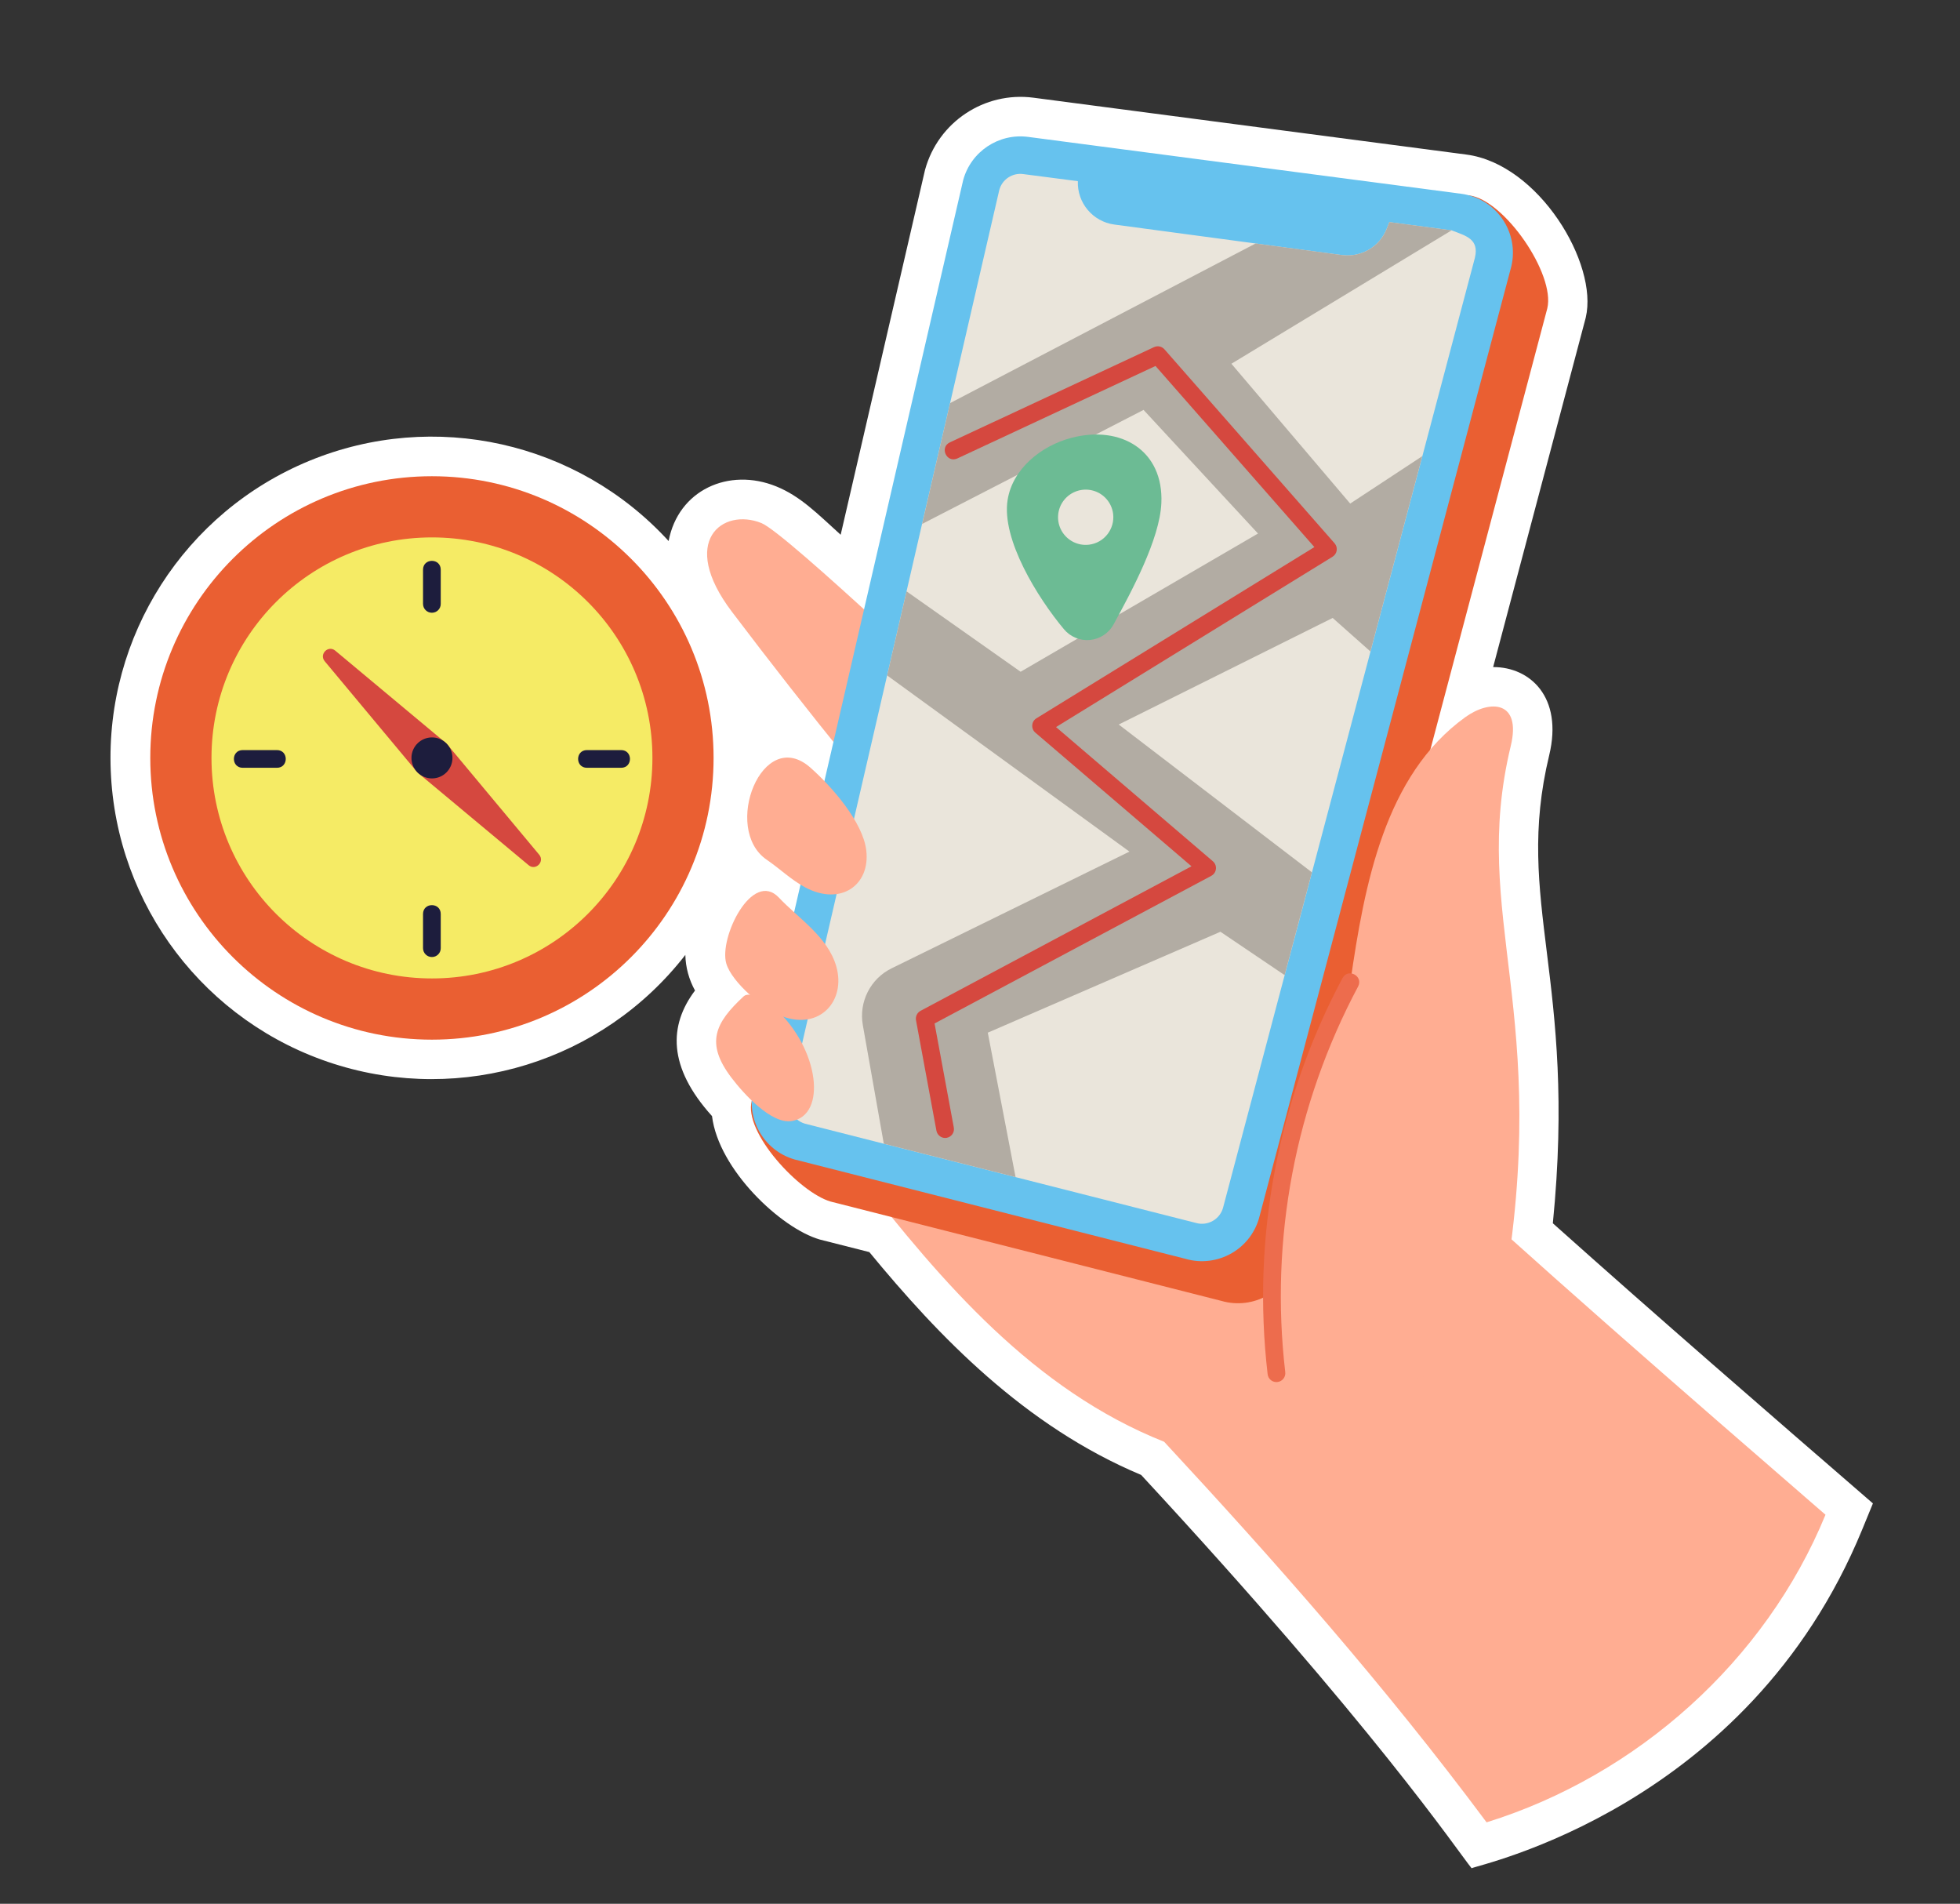
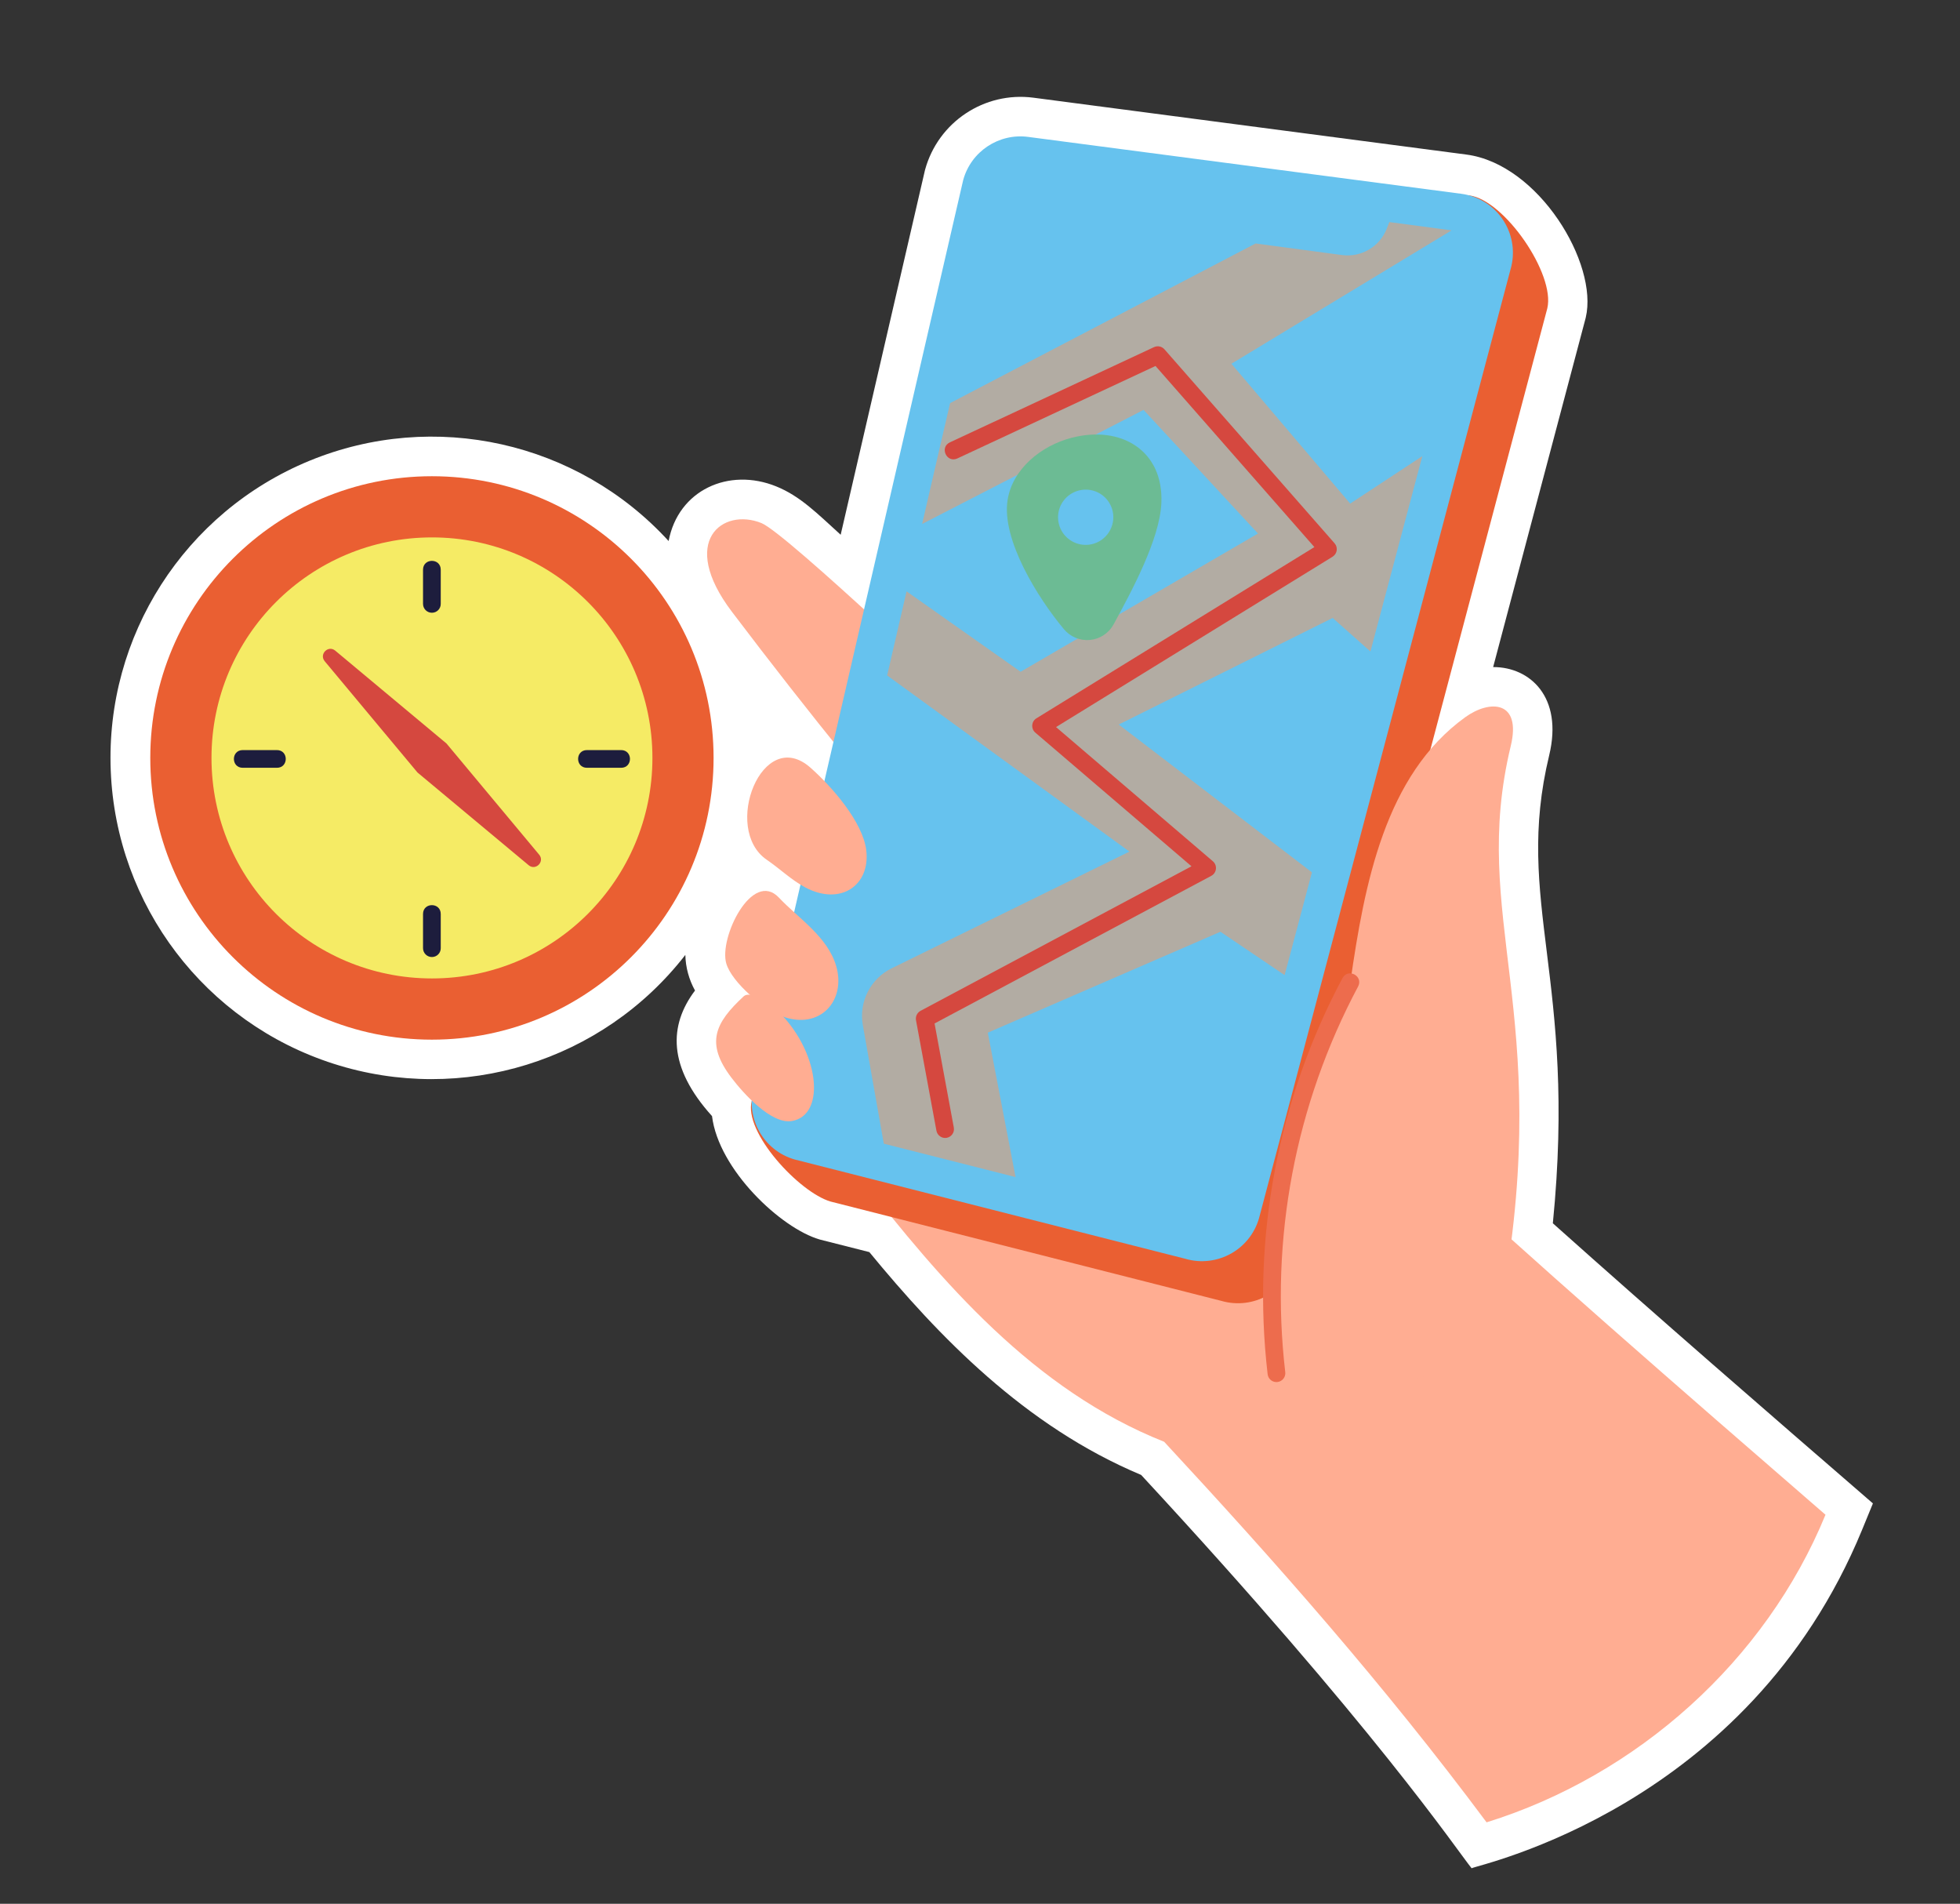
<svg xmlns="http://www.w3.org/2000/svg" xmlns:xlink="http://www.w3.org/1999/xlink" version="1.1" id="Calque_1" x="0px" y="0px" viewBox="0 0 415 403" style="enable-background:new 0 0 415 403;">
  <rect x="0" y="0" width="415" height="403" fill="#333333" stroke="none" />
  <style type="text/css">
	.st0{clip-path:url(#SVGID_00000023989083127317505590000014089823492770701719_);fill:#FFFFFF;}
	.st1{fill:#EA5F32;}
	.st2{fill:#F5EB65;}
	.st3{fill:#D5483F;}
	.st4{fill:#1D1D3D;}
	.st5{fill:#FFAD92;}
	.st6{fill:#66C2EE;}
	.st7{fill:#EAE5DB;}
	.st8{fill:#B2ACA3;}
	.st9{fill:#6CBB94;}
	.st10{fill:#ED6C4D;}
</style>
  <g>
    <g>
      <defs>
        <rect id="SVGID_1_" x="23" y="20" width="374" height="376" />
      </defs>
      <clipPath id="SVGID_00000053514341758659211020000012744434261901992372_">
        <use xlink:href="#SVGID_1_" style="overflow:visible;" />
      </clipPath>
      <path style="clip-path:url(#SVGID_00000053514341758659211020000012744434261901992372_);fill:#FFFFFF;" d="M328.79,258.95&#13;&#10;   c5.17-51.89-8.29-67.9-0.77-99.08c2.97-12.34-4.1-18.66-11.8-18.66h-0.07l19.56-73.79l0.05-0.21c2.7-11.38-9.93-32.48-25.27-34.49&#13;&#10;   l-91.69-12.04c-10.38-1.35-20.16,5.16-22.93,15.25l-0.04,0.16L178,113.2c-4.97-4.51-8.55-8.17-13.63-10.23&#13;&#10;   c-10.07-4.09-20.77,0.78-22.8,11.56C122.29,93.46,91.91,86.68,65.5,97.55c-26.41,10.88-43.21,37.09-42.05,65.62&#13;&#10;   c1.15,28.54,20.01,53.31,47.21,62.02c27.2,8.71,56.94-0.5,74.45-23.05c0.06,2.65,0.77,5.23,2.05,7.54&#13;&#10;   c-5.55,7.35-5.82,16.16,3.6,26.58c1.39,11.36,14.62,23.75,22.76,26.11l0.14,0.04l10.41,2.64c14.65,17.8,32.88,36.83,57.55,47.17&#13;&#10;   c49.44,53.39,66.75,79.27,69.97,83.26c1.36-0.76,58.46-12.7,82.69-71.67l2.28-5.56C373.79,298.54,351.25,279.02,328.79,258.95&#13;&#10;   L328.79,258.95z M328.79,258.95" />
    </g>
    <path class="st1" d="M151.09,160.44c0,32.94-26.7,59.64-59.64,59.64c-32.93,0-59.63-26.7-59.63-59.64&#13;&#10;  c0-32.93,26.7-59.63,59.63-59.63C124.39,100.81,151.09,127.51,151.09,160.44L151.09,160.44z M151.09,160.44" />
    <path class="st2" d="M138.14,160.44c0,25.79-20.9,46.68-46.68,46.68c-25.78,0-46.68-20.9-46.68-46.68&#13;&#10;  c0-25.78,20.9-46.68,46.68-46.68C117.24,113.76,138.14,134.66,138.14,160.44L138.14,160.44z M138.14,160.44" />
    <path class="st3" d="M70.98,137.73c-1.48-1.23-3.46,0.75-2.23,2.24l19.64,23.55l23.54,19.63c1.48,1.24,3.47-0.75,2.23-2.23&#13;&#10;  l-19.63-23.54L70.98,137.73z M70.98,137.73" />
-     <path class="st4" d="M95.8,160.44c0,2.4-1.95,4.34-4.34,4.34c-2.4,0-4.34-1.95-4.34-4.34c0-2.4,1.95-4.34,4.34-4.34&#13;&#10;  C93.85,156.1,95.8,158.04,95.8,160.44L95.8,160.44z M95.8,160.44" />
    <path class="st4" d="M91.45,129.71c-1.04,0-1.88-0.84-1.88-1.88v-7.23c0-2.5,3.75-2.5,3.75,0v7.23&#13;&#10;  C93.33,128.87,92.49,129.71,91.45,129.71L91.45,129.71z M91.45,129.71" />
    <path class="st4" d="M91.45,202.59c-1.04,0-1.88-0.84-1.88-1.88v-7.23c0-2.5,3.75-2.5,3.75,0v7.23&#13;&#10;  C93.33,201.75,92.49,202.59,91.45,202.59L91.45,202.59z M91.45,202.59" />
    <path class="st4" d="M131.51,162.53h-7.23c-2.5,0-2.5-3.75,0-3.75h7.23C134.01,158.78,134.01,162.53,131.51,162.53L131.51,162.53z&#13;&#10;   M131.51,162.53" />
    <path class="st4" d="M58.63,162.53H51.4c-2.5,0-2.5-3.75,0-3.75h7.23C61.13,158.78,61.13,162.53,58.63,162.53L58.63,162.53z&#13;&#10;   M58.63,162.53" />
    <path class="st5" d="M386.52,320.65c-61.37-53.21-122.91-106.61-177.2-167.02c-2.75-2.62-42.79-40.75-48.09-42.9&#13;&#10;  c-8.18-3.32-17.64,3.75-6.26,18.77c16.14,21.3,32.9,42.13,52.09,63.9c-9.74,13.41-19.61,27.06-25.19,42.66&#13;&#10;  c-1.38,3.85-2.48,8.1,0.08,12.97c17.46,22.32,36.89,45.19,64.54,56.17c23.58,25.42,46.55,51.4,68.27,80.56&#13;&#10;  C346.67,375.84,373.83,351.57,386.52,320.65L386.52,320.65z M386.52,320.65" />
    <path class="st1" d="M225.32,37.87l85.81,3.5c7.39,0.97,18.21,16.65,16.49,23.9L274.36,266.2c-0.79,3.35-2.93,6.23-5.9,7.97&#13;&#10;  c-2.98,1.73-6.54,2.17-9.84,1.21l-82.76-21.03c-6.6-1.92-18.49-14.68-16.68-21.31l52.38-186.01&#13;&#10;  C213.21,40.96,219.09,37.05,225.32,37.87L225.32,37.87z M225.32,37.87" />
    <path class="st6" d="M217.7,28.98l91.7,12.04c3.53,0.47,6.7,2.4,8.71,5.33c2.02,2.93,2.71,6.57,1.89,10.04L266.73,257.3&#13;&#10;  c-0.79,3.35-2.92,6.23-5.9,7.96c-2.98,1.73-6.53,2.18-9.84,1.21l-82.76-21.03c-6.6-1.91-10.44-8.77-8.62-15.39l44.33-191.93&#13;&#10;  C205.59,32.07,211.47,28.16,217.7,28.98L217.7,28.98z M217.7,28.98" />
-     <path class="st7" d="M312.29,54.56l-11.13,42.01l-10.98,41.35l-12.39,46.74l-2.35,8.89l-3.43,12.87l-1.48,5.57l-2.93,11.07&#13;&#10;  l-3.33,12.56l-5.26,19.86c-0.61,2.59-3.26,4.13-5.81,3.39l-38.16-9.69l-27.9-7.07l-16.72-4.25c-2.43-0.73-3.83-3.25-3.19-5.7&#13;&#10;  c11.56-50.06,8.3-35.91,8.9-38.52l11.7-50.64l4.11-17.8l3.29-14.27l3.23-13.95v-0.01l2.7-11.62l10.42-45.12&#13;&#10;  c0.6-2.25,2.78-3.7,5.08-3.38l11.56,1.5c-0.17,4.59,3.16,8.56,7.71,9.18l48.21,6.46c4.06,0.54,7.96-1.75,9.47-5.55l0.56-1.43&#13;&#10;  l13.18,1.75C310.41,49.93,313.22,50.59,312.29,54.56L312.29,54.56z M312.29,54.56" />
    <path class="st8" d="M285.88,106.6l15.27-10.04l-10.98,41.35l-8-7.1l-45.3,22.56l40.91,31.29l-2.36,8.89l-3.42,12.87l-13.59-9.18&#13;&#10;  l-49.26,21.36l5.88,30.57l-27.9-7.07L182.69,217c-0.87-4.91,1.61-9.82,6.09-12.02l50.36-24.71l-51.3-37.29l4.11-17.8l24.15,17.02&#13;&#10;  l50.26-29.26l-24.23-26.17l-46.88,24.14l3.22-13.95v-0.01l2.7-11.62l64.69-33.79l18.29,2.45c4.05,0.54,7.96-1.75,9.46-5.55&#13;&#10;  l0.56-1.43l13.18,1.75L260.73,77L285.88,106.6z M285.88,106.6" />
    <path class="st3" d="M198.27,239.33l-4.32-23.35c-0.15-0.8,0.24-1.61,0.96-2l57.37-30.6l-33.07-28.3&#13;&#10;  c-0.96-0.82-0.85-2.35,0.23-3.02l58.86-36.25l-33.64-38.34l-41.94,19.57c-2.27,1.05-3.85-2.34-1.59-3.4l43.22-20.16&#13;&#10;  c0.75-0.35,1.65-0.16,2.2,0.46l36.03,41.07c0.77,0.88,0.56,2.23-0.43,2.84l-58.55,36.06l33.21,28.41c1,0.86,0.83,2.46-0.34,3.08&#13;&#10;  l-58.59,31.25l4.07,22c0.21,1.03-0.47,2.02-1.5,2.21C199.44,241.05,198.45,240.36,198.27,239.33L198.27,239.33z M198.27,239.33" />
    <path class="st9" d="M226.87,92.68c-6.43,1.67-12.46,6.56-13.52,13.12c-1.36,8.4,6.44,20.84,11.91,27.38&#13;&#10;  c1.35,1.63,3.43,2.49,5.53,2.29c2.11-0.2,3.98-1.44,5-3.3c3.79-6.97,9.76-17.98,10.11-25.65C246.41,95.4,237.39,89.94,226.87,92.68&#13;&#10;  L226.87,92.68z M230.59,115.3c-2.35,0.29-4.64-0.87-5.81-2.93c-1.16-2.06-0.97-4.62,0.49-6.48c1.46-1.86,3.89-2.66,6.18-2.03&#13;&#10;  c2.28,0.63,3.95,2.58,4.24,4.93C236.07,111.99,233.79,114.91,230.59,115.3L230.59,115.3z M230.59,115.3" />
    <path class="st5" d="M270.26,290.66c-3.28-28.54,2.18-57.4,15.66-82.77c2.99-20.76,7.32-43.82,24.34-56.08&#13;&#10;  c5.2-3.74,11.94-3.54,9.62,6.1c-8.75,36.33,8.88,56.09-1.64,116.51c-1.47,8.45-3.38,10.36-9.75,13.51&#13;&#10;  c-6.33,3.14-12.78,6.32-19.75,7.4C281.76,296.42,274.05,295.1,270.26,290.66L270.26,290.66z M270.26,290.66" />
    <path class="st5" d="M162.35,182c2.77,1.89,5.21,4.29,8.17,5.86c7.49,3.96,13.77-0.48,12.9-7.84c-0.71-6.02-7.31-13.52-11.8-17.5&#13;&#10;  C161.41,153.47,152.8,175.48,162.35,182L162.35,182z M162.35,182" />
    <path class="st5" d="M164.93,190.02c4.15,4.41,10.32,8.26,12.13,14.52c2.11,7.31-3.47,13.53-11.35,10.63&#13;&#10;  c-3.96-1.46-10.75-7.19-11.93-11.21C152.18,198.52,159.28,184.03,164.93,190.02L164.93,190.02z M164.93,190.02" />
    <path class="st5" d="M157.47,210.9c-6.08,5.63-8.16,9.9-2.61,17.22c2.56,3.39,8.47,9.89,12.77,9.19&#13;&#10;  c7.47-1.22,5.87-15.19-3.38-23.72C162.21,211.71,158.71,209.75,157.47,210.9L157.47,210.9z M157.47,210.9" />
    <path class="st10" d="M268.4,290.88c-3.37-28.92,2.17-58.18,15.88-83.88c1.21-2.1,4.38-0.39,3.3,1.78&#13;&#10;  c-13.34,25.02-18.73,53.5-15.45,81.66c0.14,1.04-0.6,1.99-1.64,2.11C269.45,292.68,268.51,291.93,268.4,290.88L268.4,290.88z&#13;&#10;   M268.4,290.88" />
  </g>
</svg>